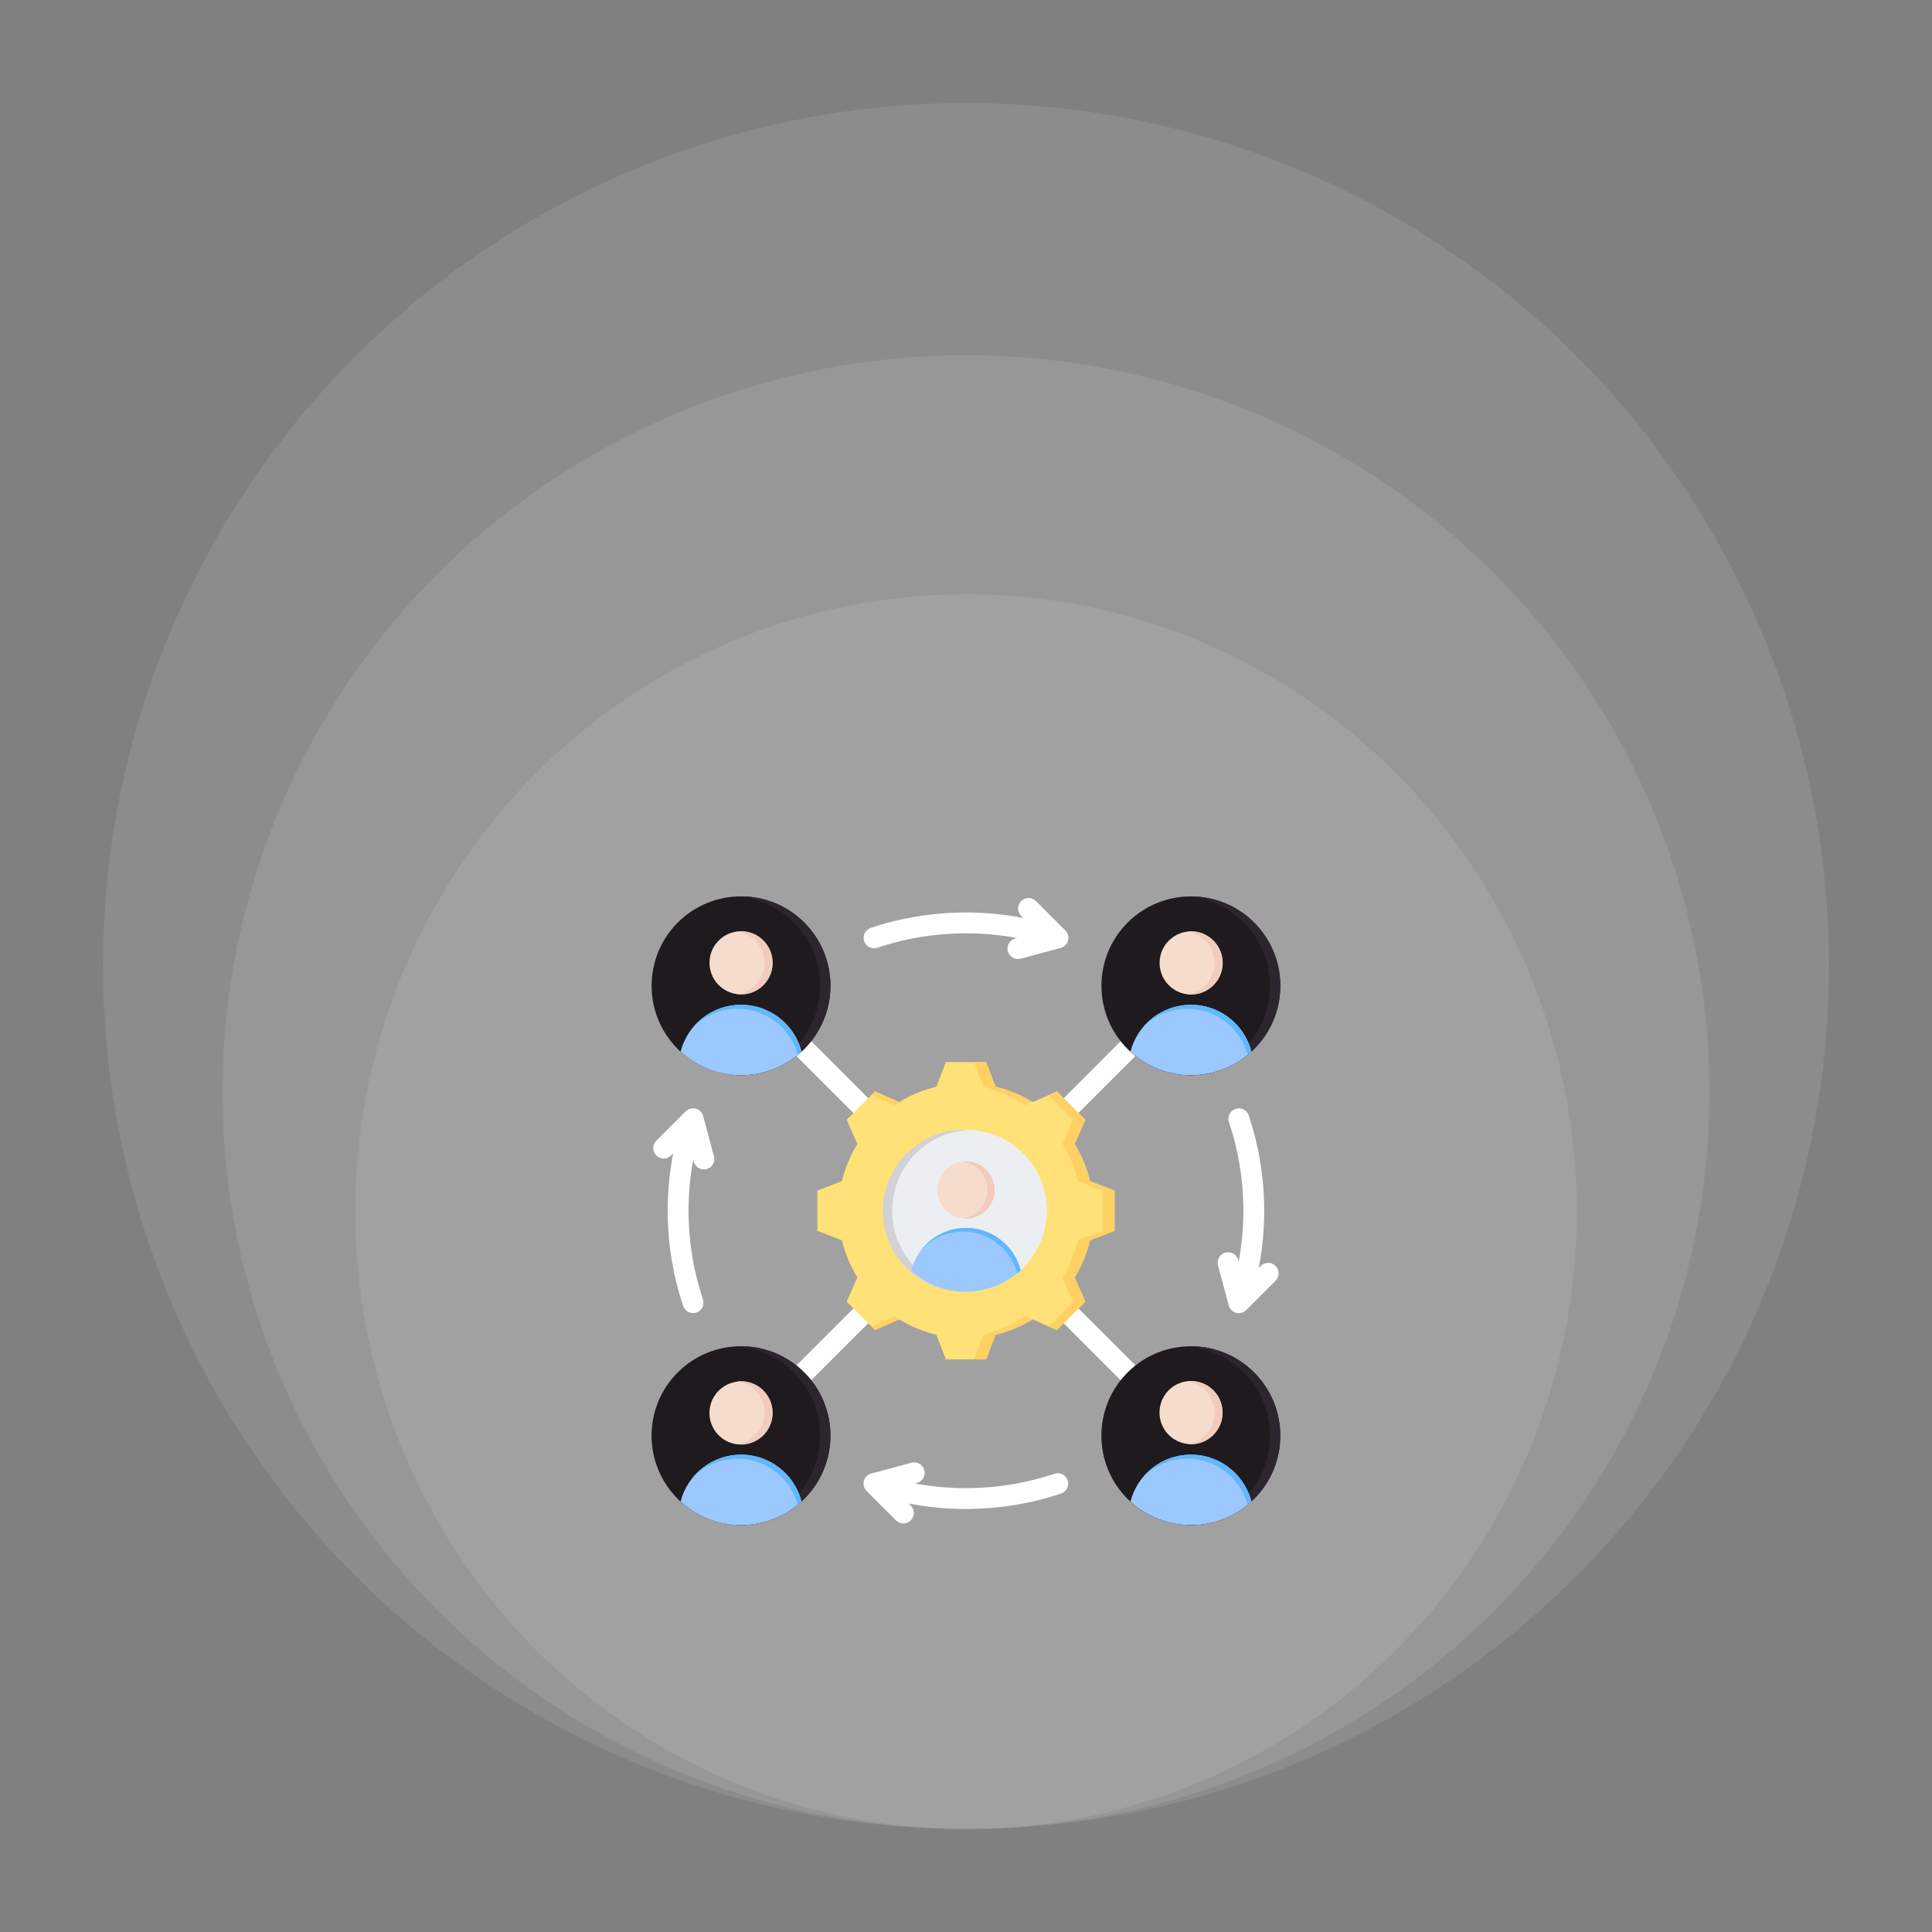
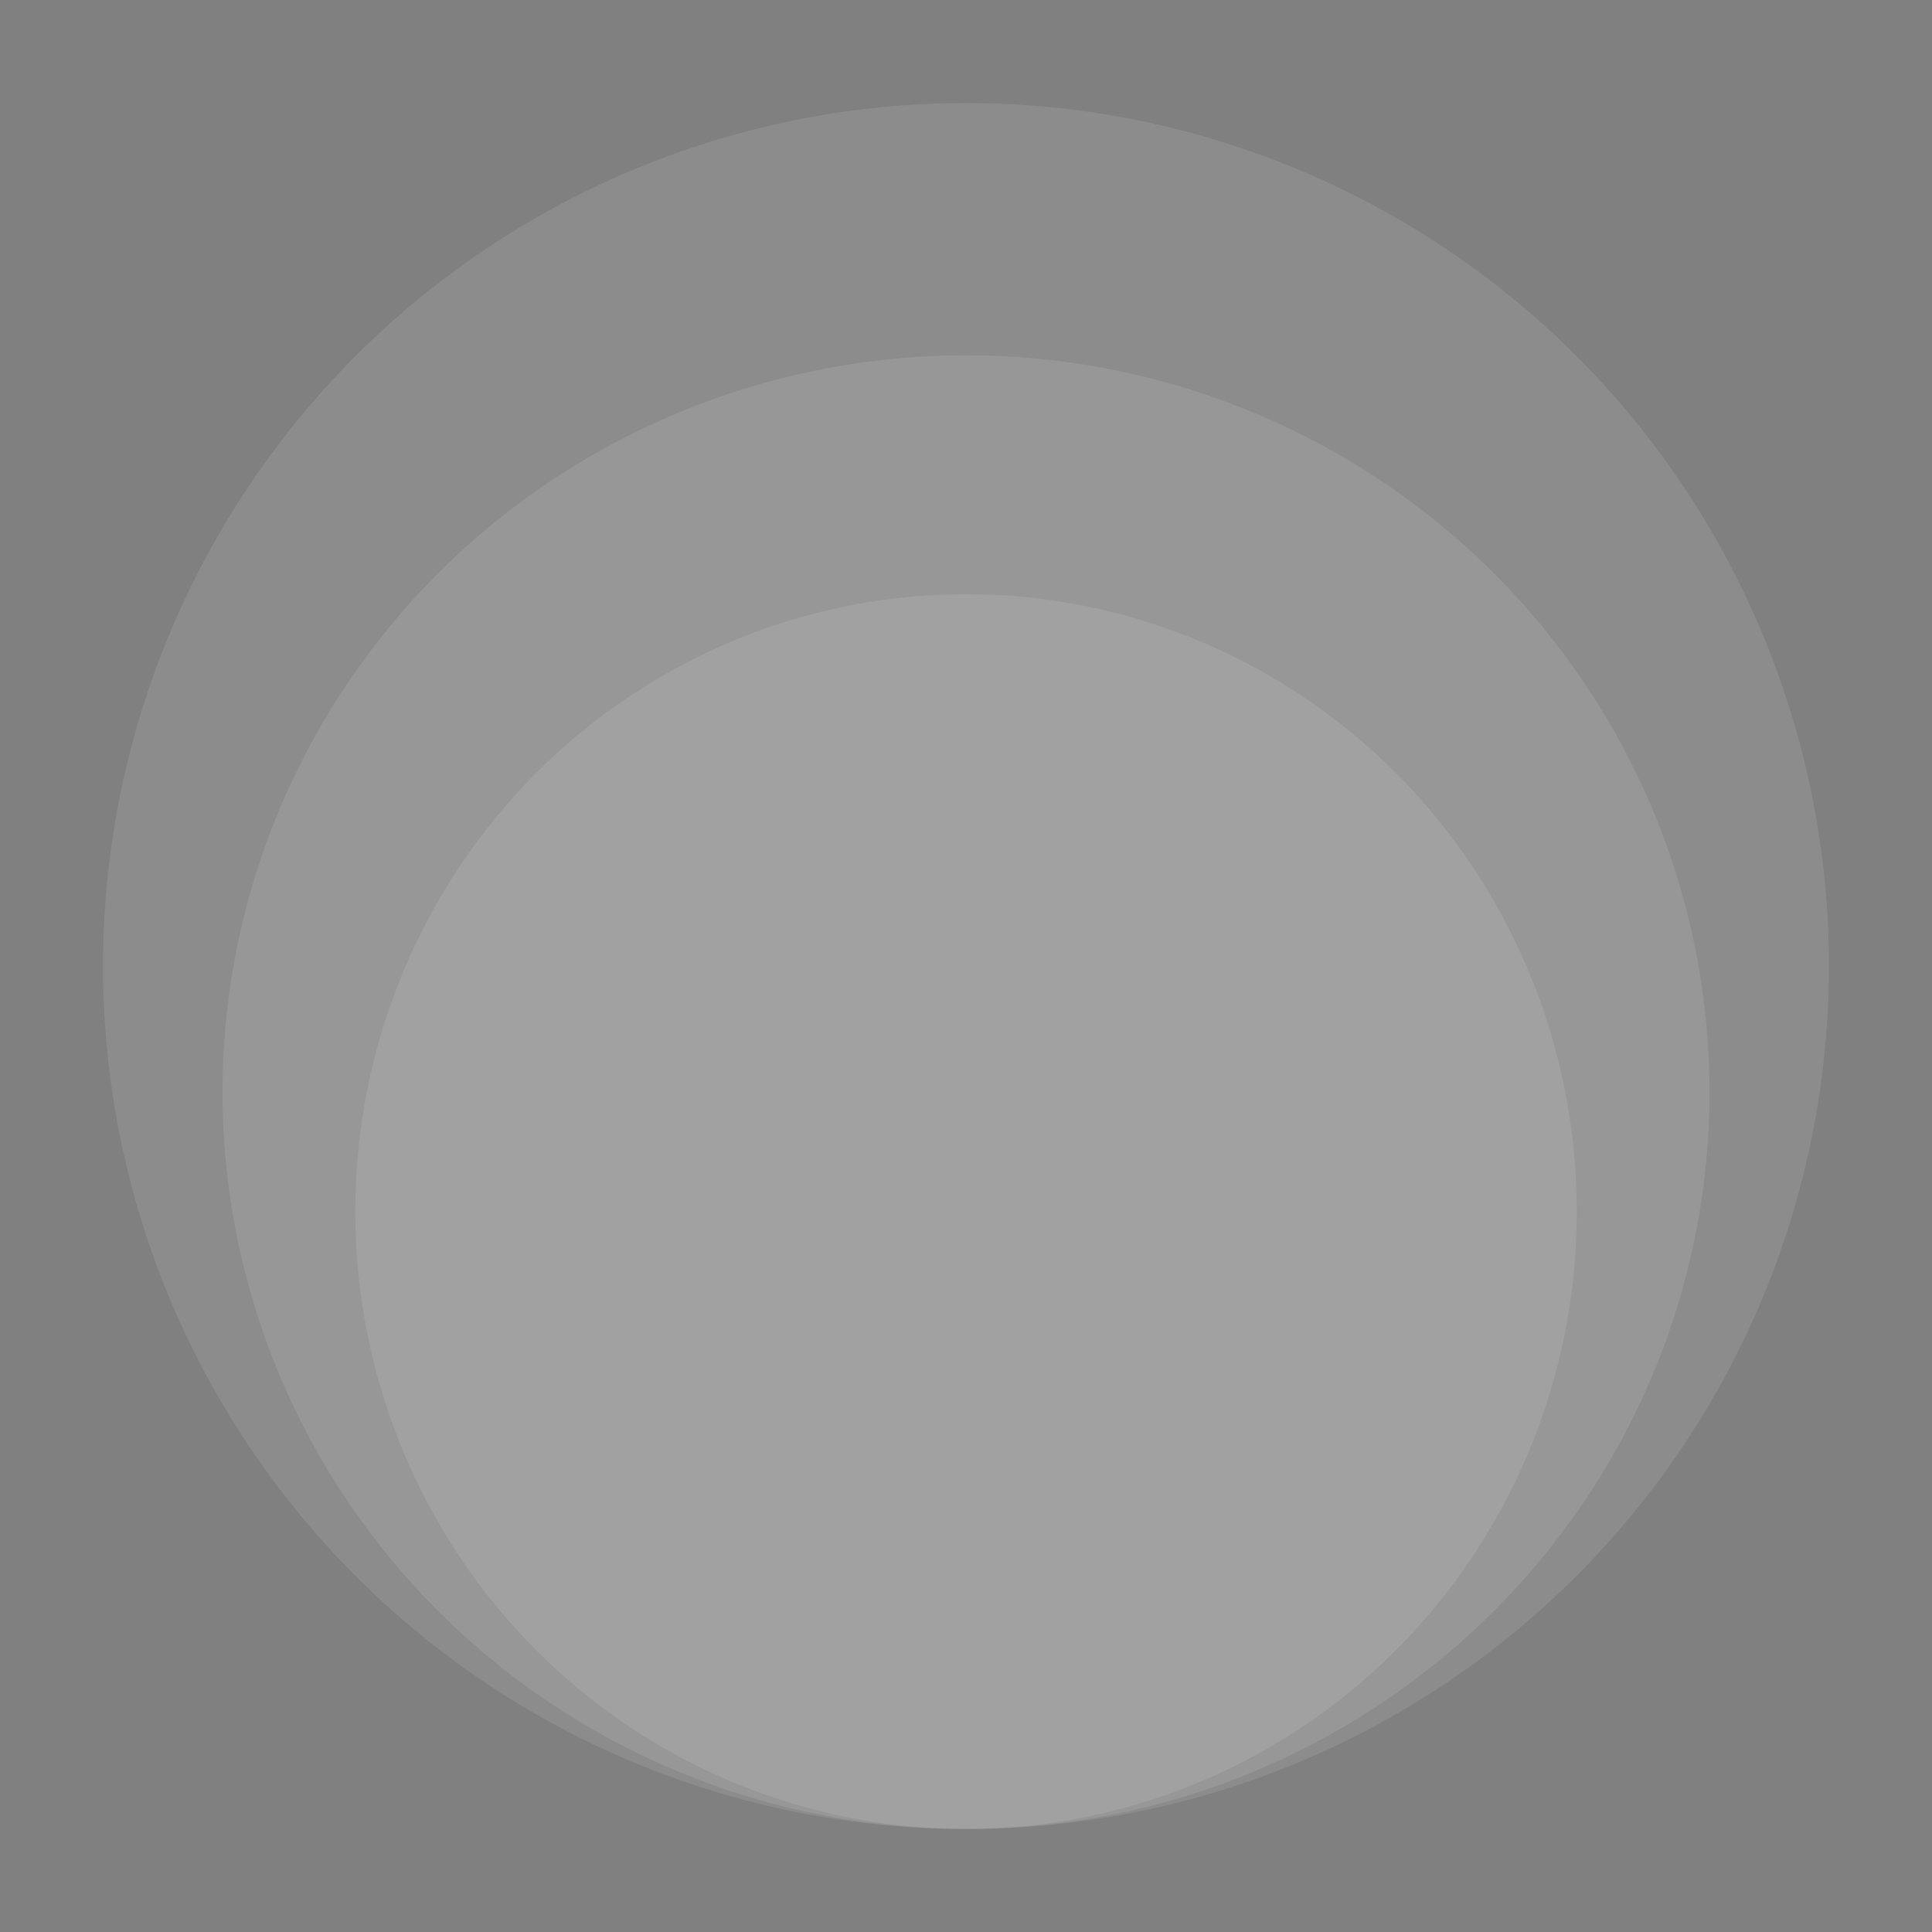
<svg xmlns="http://www.w3.org/2000/svg" width="150" height="150" viewBox="0 0 150 150" fill="none">
  <rect x="0" y="0" width="150" height="150" fill="#808080" stroke="none" />
  <ellipse cx="75.002" cy="94.067" rx="47.416" ry="47.931" fill="white" fill-opacity="0.1" />
  <ellipse cx="75.001" cy="84.794" rx="57.723" ry="57.208" fill="white" fill-opacity="0.1" />
  <ellipse cx="75" cy="75" rx="67" ry="67" fill="white" fill-opacity="0.1" />
  <g clip-path="url(#clip0_130_1028)">
    <path fill-rule="evenodd" clip-rule="evenodd" d="M67.406 85.261C67.555 85.414 67.637 85.619 67.635 85.833C67.634 86.046 67.549 86.25 67.398 86.401C67.247 86.552 67.043 86.638 66.829 86.639C66.616 86.641 66.41 86.558 66.257 86.41L61.843 81.996C61.768 81.921 61.708 81.831 61.667 81.733C61.627 81.634 61.605 81.528 61.605 81.422C61.605 81.315 61.627 81.209 61.667 81.111C61.708 81.012 61.768 80.923 61.843 80.847C61.919 80.772 62.008 80.712 62.107 80.671C62.206 80.63 62.311 80.609 62.418 80.609C62.525 80.609 62.63 80.63 62.729 80.671C62.827 80.712 62.917 80.772 62.992 80.847L67.406 85.261ZM83.736 86.41C83.661 86.485 83.571 86.545 83.473 86.586C83.374 86.626 83.269 86.648 83.162 86.648C83.055 86.648 82.95 86.626 82.851 86.586C82.752 86.545 82.663 86.485 82.588 86.41C82.512 86.334 82.452 86.245 82.411 86.146C82.371 86.047 82.35 85.942 82.35 85.835C82.35 85.728 82.371 85.623 82.411 85.524C82.452 85.426 82.512 85.336 82.588 85.261L87.002 80.846C87.078 80.771 87.167 80.711 87.266 80.67C87.364 80.629 87.47 80.608 87.576 80.608C87.683 80.608 87.789 80.629 87.887 80.67C87.986 80.711 88.076 80.771 88.151 80.846C88.226 80.921 88.286 81.011 88.327 81.11C88.368 81.208 88.389 81.314 88.389 81.421C88.389 81.527 88.368 81.633 88.327 81.731C88.286 81.83 88.226 81.919 88.151 81.995L83.736 86.41ZM82.588 102.74C82.512 102.665 82.452 102.575 82.411 102.476C82.371 102.378 82.35 102.272 82.35 102.166C82.35 102.059 82.371 101.953 82.411 101.855C82.452 101.756 82.512 101.667 82.588 101.591C82.663 101.516 82.752 101.456 82.851 101.415C82.95 101.374 83.055 101.353 83.162 101.353C83.269 101.353 83.374 101.374 83.473 101.415C83.571 101.456 83.661 101.516 83.736 101.591L88.15 106.005C88.225 106.08 88.285 106.17 88.326 106.268C88.367 106.367 88.388 106.472 88.388 106.579C88.388 106.686 88.367 106.791 88.326 106.89C88.285 106.989 88.225 107.078 88.15 107.154C88.074 107.229 87.985 107.289 87.886 107.33C87.788 107.37 87.682 107.392 87.575 107.392C87.469 107.392 87.363 107.37 87.264 107.33C87.166 107.289 87.076 107.229 87.001 107.154L82.588 102.74ZM66.257 101.591C66.332 101.516 66.422 101.456 66.521 101.415C66.619 101.374 66.725 101.353 66.832 101.353C66.938 101.353 67.044 101.374 67.142 101.415C67.241 101.456 67.331 101.516 67.406 101.591C67.481 101.667 67.541 101.756 67.582 101.855C67.623 101.953 67.644 102.059 67.644 102.166C67.644 102.272 67.623 102.378 67.582 102.476C67.541 102.575 67.481 102.665 67.406 102.74L62.992 107.154C62.917 107.229 62.827 107.289 62.729 107.33C62.63 107.37 62.525 107.392 62.418 107.392C62.311 107.392 62.206 107.37 62.107 107.33C62.008 107.289 61.919 107.229 61.843 107.154C61.768 107.078 61.708 106.989 61.667 106.89C61.627 106.791 61.605 106.686 61.605 106.579C61.605 106.472 61.627 106.367 61.667 106.268C61.708 106.17 61.768 106.08 61.843 106.005L66.257 101.591ZM81.879 114.418C82.082 114.354 82.302 114.372 82.491 114.469C82.681 114.565 82.825 114.732 82.892 114.933C82.96 115.135 82.945 115.355 82.852 115.546C82.759 115.737 82.594 115.884 82.394 115.955C80.097 116.728 77.681 117.129 75.259 117.156C73.68 117.174 72.103 117.033 70.553 116.734L70.711 116.892C70.786 116.967 70.846 117.057 70.887 117.155C70.928 117.254 70.949 117.359 70.949 117.466C70.949 117.573 70.928 117.678 70.887 117.777C70.846 117.875 70.786 117.965 70.711 118.04C70.635 118.116 70.546 118.176 70.447 118.217C70.349 118.257 70.243 118.278 70.136 118.278C70.03 118.278 69.924 118.257 69.825 118.217C69.727 118.176 69.637 118.116 69.562 118.04L67.282 115.761C67.179 115.658 67.106 115.528 67.07 115.387C67.033 115.245 67.036 115.097 67.078 114.957C67.119 114.816 67.197 114.69 67.304 114.591C67.412 114.491 67.543 114.423 67.686 114.392L70.761 113.568C70.865 113.539 70.973 113.531 71.079 113.544C71.186 113.557 71.289 113.591 71.383 113.644C71.476 113.698 71.558 113.769 71.624 113.854C71.689 113.939 71.737 114.036 71.765 114.14C71.793 114.244 71.799 114.352 71.785 114.459C71.771 114.565 71.735 114.668 71.681 114.76C71.626 114.853 71.554 114.934 71.468 114.998C71.382 115.063 71.284 115.11 71.18 115.136L71.035 115.175C72.423 115.432 73.834 115.554 75.246 115.538C77.494 115.512 79.74 115.139 81.879 114.418ZM54.579 100.884C54.646 101.087 54.63 101.309 54.534 101.501C54.438 101.692 54.27 101.838 54.067 101.906C53.864 101.974 53.642 101.959 53.45 101.864C53.258 101.768 53.111 101.601 53.043 101.398C52.261 99.077 51.86 96.636 51.84 94.19C51.827 92.635 51.969 91.082 52.264 89.555L52.106 89.714C52.03 89.79 51.941 89.85 51.842 89.891C51.743 89.931 51.638 89.952 51.531 89.952C51.425 89.952 51.319 89.931 51.22 89.891C51.122 89.85 51.032 89.79 50.957 89.714C50.881 89.639 50.821 89.549 50.781 89.451C50.74 89.352 50.719 89.247 50.719 89.14C50.719 89.033 50.74 88.928 50.781 88.829C50.821 88.73 50.881 88.641 50.957 88.566L53.236 86.286C53.34 86.183 53.469 86.109 53.61 86.073C53.752 86.037 53.901 86.04 54.041 86.081C54.181 86.123 54.307 86.201 54.406 86.308C54.506 86.415 54.574 86.547 54.605 86.69L55.429 89.765C55.458 89.868 55.466 89.976 55.453 90.083C55.44 90.19 55.406 90.293 55.353 90.386C55.3 90.48 55.228 90.561 55.143 90.627C55.058 90.693 54.961 90.741 54.857 90.769C54.753 90.796 54.645 90.803 54.539 90.789C54.432 90.774 54.33 90.739 54.237 90.684C54.144 90.63 54.063 90.558 53.999 90.472C53.934 90.386 53.887 90.288 53.861 90.184L53.821 90.034C53.568 91.4 53.447 92.788 53.458 94.177C53.477 96.451 53.85 98.722 54.579 100.884ZM68.113 73.583C67.91 73.65 67.688 73.634 67.496 73.538C67.305 73.442 67.159 73.274 67.091 73.071C67.023 72.868 67.038 72.645 67.133 72.454C67.229 72.261 67.396 72.115 67.599 72.046C69.899 71.272 72.318 70.871 74.742 70.844C76.319 70.827 77.893 70.968 79.441 71.267L79.283 71.109C79.208 71.034 79.148 70.945 79.107 70.846C79.066 70.747 79.045 70.642 79.045 70.535C79.045 70.428 79.066 70.323 79.107 70.224C79.148 70.126 79.208 70.036 79.283 69.961C79.358 69.885 79.448 69.825 79.547 69.784C79.645 69.744 79.751 69.723 79.858 69.723C79.964 69.723 80.07 69.744 80.168 69.784C80.267 69.825 80.356 69.885 80.432 69.961L82.711 72.24C82.815 72.343 82.888 72.473 82.924 72.614C82.96 72.756 82.957 72.904 82.916 73.044C82.875 73.185 82.796 73.311 82.689 73.41C82.582 73.51 82.45 73.578 82.307 73.609L79.233 74.433C79.026 74.485 78.806 74.454 78.623 74.346C78.439 74.238 78.304 74.062 78.249 73.856C78.194 73.649 78.223 73.43 78.328 73.245C78.434 73.059 78.608 72.923 78.814 72.865L78.959 72.826C77.573 72.569 76.165 72.448 74.755 72.463C72.504 72.488 70.255 72.861 68.113 73.583ZM95.415 87.118C95.347 86.914 95.363 86.692 95.459 86.501C95.555 86.309 95.723 86.163 95.926 86.095C96.13 86.027 96.352 86.042 96.544 86.138C96.736 86.233 96.882 86.4 96.951 86.603C97.705 88.842 98.105 91.194 98.15 93.554C98.181 95.194 98.041 96.834 97.73 98.445L97.888 98.287C97.963 98.211 98.052 98.151 98.151 98.111C98.25 98.07 98.355 98.049 98.462 98.049C98.569 98.049 98.674 98.07 98.773 98.111C98.871 98.151 98.961 98.211 99.036 98.287C99.112 98.362 99.172 98.452 99.213 98.55C99.253 98.649 99.274 98.754 99.274 98.861C99.274 98.968 99.253 99.073 99.213 99.172C99.172 99.271 99.112 99.36 99.036 99.436L96.757 101.715C96.654 101.818 96.524 101.892 96.383 101.928C96.241 101.964 96.093 101.961 95.953 101.92C95.812 101.879 95.686 101.8 95.587 101.693C95.487 101.586 95.419 101.454 95.388 101.311L94.564 98.236C94.512 98.029 94.543 97.81 94.651 97.626C94.759 97.442 94.935 97.308 95.141 97.253C95.347 97.198 95.567 97.226 95.752 97.332C95.938 97.438 96.074 97.612 96.132 97.817L96.171 97.964C96.439 96.518 96.559 95.049 96.531 93.579C96.489 91.389 96.117 89.203 95.415 87.118Z" fill="white" />
    <path d="M62.437 116.371C65.148 113.661 65.148 109.265 62.437 106.554C59.726 103.843 55.331 103.843 52.62 106.554C49.909 109.265 49.909 113.661 52.62 116.371C55.331 119.082 59.726 119.082 62.437 116.371Z" fill="#1E1A1E" />
    <path fill-rule="evenodd" clip-rule="evenodd" d="M57.535 104.523C61.369 104.523 64.477 107.631 64.477 111.465C64.477 115.299 61.369 118.407 57.535 118.407C57.4 118.407 57.266 118.403 57.133 118.395C60.779 118.187 63.672 115.164 63.672 111.465C63.672 107.766 60.779 104.744 57.133 104.535C57.267 104.528 57.401 104.524 57.535 104.523Z" fill="#2D252D" />
    <path d="M59.981 109.807C60.037 108.455 58.987 107.312 57.635 107.256C56.282 107.199 55.14 108.249 55.083 109.602C55.026 110.954 56.077 112.097 57.429 112.153C58.782 112.21 59.924 111.16 59.981 109.807Z" fill="#F6DCCD" />
    <path fill-rule="evenodd" clip-rule="evenodd" d="M57.533 107.234C58.887 107.234 59.984 108.332 59.984 109.685C59.984 111.039 58.887 112.136 57.533 112.136C57.428 112.136 57.324 112.13 57.223 112.117C58.43 111.964 59.363 110.934 59.363 109.685C59.363 108.437 58.43 107.407 57.223 107.254C57.326 107.241 57.429 107.234 57.533 107.234Z" fill="#F1CBBC" />
    <path fill-rule="evenodd" clip-rule="evenodd" d="M62.231 116.578C62.176 116.366 62.107 116.158 62.024 115.955C61.78 115.358 61.419 114.815 60.963 114.359C60.507 113.903 59.964 113.542 59.367 113.298C58.786 113.06 58.164 112.939 57.535 112.939C55.276 112.939 53.377 114.486 52.84 116.578C54.076 117.714 55.724 118.407 57.535 118.407C59.346 118.407 60.995 117.714 62.231 116.578Z" fill="#9BC9FF" />
    <path fill-rule="evenodd" clip-rule="evenodd" d="M62.228 116.578C62.173 116.366 62.105 116.158 62.022 115.955C61.777 115.358 61.416 114.815 60.96 114.359C60.504 113.903 59.962 113.542 59.365 113.298C58.783 113.06 58.161 112.939 57.532 112.939C56.003 112.939 54.638 113.648 53.75 114.755C54.633 113.83 55.878 113.254 57.257 113.254C57.886 113.253 58.508 113.375 59.089 113.612C59.686 113.857 60.229 114.218 60.685 114.674C61.141 115.13 61.502 115.672 61.746 116.269C61.821 116.453 61.885 116.64 61.937 116.832C62.036 116.75 62.133 116.666 62.228 116.578Z" fill="#60B7FF" />
    <path d="M62.441 81.444C65.152 78.733 65.152 74.338 62.441 71.627C59.73 68.916 55.334 68.916 52.623 71.627C49.913 74.338 49.913 78.733 52.623 81.444C55.334 84.155 59.73 84.155 62.441 81.444Z" fill="#1E1A1E" />
-     <path fill-rule="evenodd" clip-rule="evenodd" d="M57.535 69.594C61.369 69.594 64.477 72.702 64.477 76.535C64.477 80.369 61.369 83.477 57.535 83.477C57.4 83.477 57.266 83.473 57.133 83.466C60.779 83.257 63.672 80.234 63.672 76.535C63.672 72.837 60.779 69.814 57.133 69.606C57.267 69.598 57.401 69.594 57.535 69.594Z" fill="#2D252D" />
    <path d="M59.983 74.875C60.05 73.523 59.009 72.372 57.657 72.305C56.305 72.237 55.155 73.278 55.087 74.63C55.02 75.982 56.061 77.133 57.413 77.2C58.765 77.268 59.915 76.227 59.983 74.875Z" fill="#F6DCCD" />
    <path fill-rule="evenodd" clip-rule="evenodd" d="M57.533 72.303C58.887 72.303 59.984 73.4 59.984 74.754C59.984 76.107 58.887 77.204 57.533 77.204C57.428 77.204 57.324 77.198 57.223 77.185C58.43 77.032 59.363 76.002 59.363 74.754C59.363 73.505 58.43 72.475 57.223 72.322C57.326 72.309 57.429 72.303 57.533 72.303Z" fill="#F1CBBC" />
    <path fill-rule="evenodd" clip-rule="evenodd" d="M62.231 81.649C62.176 81.436 62.107 81.228 62.024 81.025C61.78 80.428 61.419 79.886 60.963 79.43C60.507 78.973 59.964 78.612 59.367 78.368C58.786 78.131 58.164 78.009 57.535 78.01C55.276 78.01 53.377 79.556 52.84 81.649C54.076 82.784 55.724 83.478 57.535 83.478C59.346 83.478 60.995 82.784 62.231 81.649Z" fill="#9BC9FF" />
    <path fill-rule="evenodd" clip-rule="evenodd" d="M62.228 81.649C62.173 81.436 62.105 81.228 62.022 81.025C61.777 80.428 61.416 79.886 60.96 79.43C60.504 78.973 59.962 78.612 59.365 78.368C58.783 78.131 58.161 78.009 57.532 78.01C56.003 78.01 54.638 78.719 53.75 79.826C54.633 78.901 55.878 78.324 57.257 78.324C57.886 78.323 58.508 78.445 59.089 78.683C59.686 78.927 60.229 79.288 60.685 79.744C61.141 80.2 61.502 80.743 61.746 81.34C61.821 81.523 61.885 81.711 61.937 81.902C62.036 81.82 62.133 81.736 62.228 81.649Z" fill="#60B7FF" />
    <path d="M97.362 116.375C100.073 113.664 100.073 109.269 97.362 106.558C94.652 103.847 90.256 103.847 87.545 106.558C84.834 109.269 84.834 113.664 87.545 116.375C90.256 119.086 94.652 119.086 97.362 116.375Z" fill="#1E1A1E" />
    <path fill-rule="evenodd" clip-rule="evenodd" d="M92.465 104.523C96.299 104.523 99.407 107.631 99.407 111.465C99.407 115.299 96.299 118.407 92.465 118.407C92.33 118.407 92.196 118.403 92.062 118.395C95.709 118.187 98.602 115.164 98.602 111.465C98.602 107.766 95.709 104.744 92.062 104.535C92.197 104.528 92.331 104.524 92.465 104.523Z" fill="#2D252D" />
    <path d="M94.921 109.793C94.988 108.441 93.947 107.29 92.595 107.222C91.243 107.155 90.092 108.196 90.025 109.548C89.957 110.9 90.998 112.051 92.35 112.118C93.702 112.186 94.853 111.145 94.921 109.793Z" fill="#F6DCCD" />
    <path fill-rule="evenodd" clip-rule="evenodd" d="M92.463 107.234C93.817 107.234 94.914 108.332 94.914 109.685C94.914 111.039 93.817 112.136 92.463 112.136C92.358 112.136 92.254 112.13 92.152 112.117C93.359 111.964 94.293 110.934 94.293 109.685C94.293 108.437 93.359 107.407 92.152 107.254C92.255 107.241 92.359 107.234 92.463 107.234Z" fill="#F1CBBC" />
    <path fill-rule="evenodd" clip-rule="evenodd" d="M97.161 116.578C97.106 116.366 97.037 116.158 96.954 115.955C96.71 115.358 96.349 114.815 95.893 114.359C95.436 113.903 94.894 113.542 94.297 113.298C93.716 113.06 93.093 112.939 92.465 112.939C90.205 112.939 88.307 114.486 87.769 116.578C89.005 117.714 90.654 118.407 92.465 118.407C94.276 118.407 95.925 117.714 97.161 116.578Z" fill="#9BC9FF" />
    <path fill-rule="evenodd" clip-rule="evenodd" d="M97.158 116.578C97.103 116.366 97.034 116.158 96.951 115.955C96.707 115.358 96.346 114.815 95.89 114.359C95.433 113.903 94.891 113.542 94.294 113.298C93.713 113.06 93.09 112.939 92.462 112.939C90.932 112.939 89.568 113.648 88.68 114.755C89.562 113.83 90.807 113.254 92.187 113.254C92.815 113.253 93.438 113.375 94.019 113.612C94.616 113.857 95.158 114.218 95.615 114.674C96.071 115.13 96.431 115.672 96.676 116.269C96.751 116.453 96.814 116.64 96.866 116.832C96.966 116.75 97.063 116.665 97.158 116.578Z" fill="#60B7FF" />
-     <path d="M97.366 81.448C100.077 78.737 100.077 74.341 97.366 71.63C94.656 68.919 90.26 68.919 87.549 71.63C84.838 74.341 84.838 78.737 87.549 81.448C90.26 84.159 94.656 84.159 97.366 81.448Z" fill="#1E1A1E" />
+     <path d="M97.366 81.448C100.077 78.737 100.077 74.341 97.366 71.63C94.656 68.919 90.26 68.919 87.549 71.63C84.838 74.341 84.838 78.737 87.549 81.448C90.26 84.159 94.656 84.159 97.366 81.448" fill="#1E1A1E" />
    <path fill-rule="evenodd" clip-rule="evenodd" d="M92.465 69.594C96.299 69.594 99.407 72.702 99.407 76.535C99.407 80.369 96.299 83.477 92.465 83.477C92.33 83.477 92.196 83.473 92.062 83.466C95.709 83.257 98.602 80.234 98.602 76.535C98.602 72.837 95.709 69.814 92.062 69.606C92.197 69.598 92.331 69.594 92.465 69.594Z" fill="#2D252D" />
    <path d="M94.93 74.866C94.987 73.513 93.936 72.371 92.584 72.314C91.231 72.258 90.089 73.308 90.032 74.66C89.976 76.013 91.026 77.155 92.379 77.212C93.731 77.269 94.873 76.218 94.93 74.866Z" fill="#F6DCCD" />
    <path fill-rule="evenodd" clip-rule="evenodd" d="M92.463 72.303C93.817 72.303 94.914 73.4 94.914 74.754C94.914 76.107 93.817 77.204 92.463 77.204C92.358 77.204 92.254 77.198 92.152 77.185C93.359 77.032 94.293 76.002 94.293 74.754C94.293 73.505 93.359 72.475 92.152 72.322C92.255 72.309 92.359 72.303 92.463 72.303Z" fill="#F1CBBC" />
    <path fill-rule="evenodd" clip-rule="evenodd" d="M97.161 81.649C97.106 81.436 97.037 81.228 96.954 81.025C96.71 80.428 96.349 79.886 95.893 79.43C95.436 78.973 94.894 78.612 94.297 78.368C93.716 78.131 93.093 78.009 92.465 78.01C90.205 78.01 88.307 79.556 87.769 81.649C89.005 82.784 90.654 83.478 92.465 83.478C94.276 83.478 95.925 82.784 97.161 81.649Z" fill="#9BC9FF" />
    <path fill-rule="evenodd" clip-rule="evenodd" d="M97.158 81.649C97.103 81.436 97.034 81.228 96.951 81.025C96.707 80.428 96.346 79.886 95.89 79.43C95.433 78.973 94.891 78.612 94.294 78.368C93.713 78.131 93.09 78.009 92.462 78.01C90.932 78.01 89.568 78.719 88.68 79.826C89.562 78.901 90.807 78.324 92.187 78.324C92.815 78.323 93.438 78.445 94.019 78.683C94.616 78.927 95.158 79.288 95.615 79.744C96.071 80.2 96.431 80.743 96.676 81.34C96.751 81.523 96.814 81.711 96.866 81.902C96.966 81.82 97.063 81.736 97.158 81.649Z" fill="#60B7FF" />
    <path fill-rule="evenodd" clip-rule="evenodd" d="M77.297 84.372C78.316 84.615 79.29 85.018 80.182 85.568L82.056 84.735L84.265 86.944L83.433 88.818C83.983 89.71 84.386 90.684 84.629 91.703L86.541 92.439V95.563L84.628 96.299C84.386 97.318 83.982 98.292 83.433 99.184L84.265 101.058L82.056 103.267L80.182 102.435C79.29 102.985 78.316 103.388 77.297 103.631L76.561 105.543H73.437L72.701 103.631C71.682 103.388 70.708 102.984 69.817 102.435L67.942 103.267L65.733 101.058L66.565 99.184C66.016 98.293 65.612 97.319 65.369 96.299L63.457 95.563V92.439L65.37 91.703C65.612 90.684 66.016 89.71 66.566 88.818L65.733 86.944L67.942 84.735L69.817 85.567C70.708 85.018 71.682 84.614 72.701 84.372L73.437 82.459H76.561L77.297 84.372Z" fill="#FFE177" />
    <path fill-rule="evenodd" clip-rule="evenodd" d="M69.815 102.435L67.941 103.267L67.652 102.979L69.41 102.198C69.543 102.28 69.678 102.359 69.815 102.435ZM77.296 84.372C78.315 84.614 79.289 85.018 80.18 85.567L79.648 85.804C78.756 85.255 77.377 84.614 76.358 84.372L75.621 82.459H76.56L77.296 84.372ZM80.181 102.435C79.289 102.984 78.315 103.388 77.296 103.631L76.56 105.543H75.621L76.358 103.631C77.377 103.388 78.756 102.748 79.648 102.198L80.181 102.435ZM67.652 85.024L67.941 84.735L69.815 85.567C69.678 85.643 69.543 85.722 69.41 85.804L67.652 85.024ZM81.405 85.024L82.055 84.735L84.264 86.944L83.432 88.818C83.981 89.71 84.385 90.684 84.628 91.703L86.54 92.439V95.563L84.627 96.299C84.385 97.318 83.981 98.292 83.431 99.184L84.264 101.058L82.055 103.267L81.405 102.979L83.326 101.058L82.493 99.184C83.043 98.292 83.446 97.318 83.689 96.299L85.602 95.563V92.439L83.689 91.703C83.447 90.684 83.043 89.71 82.493 88.818L83.326 86.944L81.405 85.024Z" fill="#FFD064" />
    <path d="M79.436 98.444C81.89 95.99 81.89 92.01 79.436 89.556C76.982 87.102 73.003 87.102 70.549 89.556C68.095 92.01 68.095 95.99 70.549 98.444C73.003 100.898 76.982 100.898 79.436 98.444Z" fill="#ECEFF1" />
    <path fill-rule="evenodd" clip-rule="evenodd" d="M74.823 87.717C71.353 87.717 68.539 90.53 68.539 94.001C68.539 97.472 71.353 100.285 74.823 100.285C74.945 100.285 75.067 100.281 75.187 100.274C71.886 100.086 69.267 97.349 69.267 94.001C69.267 90.653 71.886 87.916 75.187 87.728C75.066 87.72 74.945 87.717 74.823 87.717Z" fill="#D1D1D6" />
    <path d="M75 94.608C76.225 94.608 77.219 93.614 77.219 92.389C77.219 91.163 76.225 90.17 75 90.17C73.775 90.17 72.781 91.163 72.781 92.389C72.781 93.614 73.775 94.608 75 94.608Z" fill="#F6DCCD" />
    <path fill-rule="evenodd" clip-rule="evenodd" d="M75 90.17C76.225 90.17 77.219 91.163 77.219 92.389C77.219 93.614 76.225 94.607 75 94.607C74.905 94.607 74.811 94.601 74.719 94.59C75.811 94.451 76.656 93.519 76.656 92.389C76.656 91.259 75.811 90.326 74.719 90.188C74.812 90.176 74.906 90.17 75 90.17Z" fill="#F1CBBC" />
    <path fill-rule="evenodd" clip-rule="evenodd" d="M79.248 98.63C79.198 98.438 79.136 98.249 79.061 98.065C78.839 97.525 78.513 97.034 78.1 96.621C77.687 96.208 77.196 95.882 76.655 95.66C76.129 95.445 75.566 95.335 74.997 95.336C72.951 95.336 71.232 96.736 70.746 98.63C71.865 99.658 73.358 100.286 74.997 100.286C76.636 100.286 78.129 99.658 79.248 98.63Z" fill="#9BC9FF" />
    <path fill-rule="evenodd" clip-rule="evenodd" d="M79.249 98.63C79.2 98.438 79.137 98.249 79.062 98.065C78.841 97.525 78.514 97.034 78.101 96.621C77.688 96.208 77.197 95.882 76.657 95.66C76.13 95.445 75.567 95.335 74.998 95.336C73.613 95.336 72.378 95.978 71.574 96.98C72.373 96.142 73.5 95.621 74.749 95.621C75.318 95.62 75.881 95.73 76.408 95.945C76.948 96.166 77.439 96.493 77.852 96.906C78.265 97.319 78.592 97.81 78.813 98.35C78.881 98.516 78.938 98.686 78.985 98.859C79.075 98.785 79.163 98.709 79.249 98.63Z" fill="#60B7FF" />
  </g>
  <defs>
    <clipPath id="clip0_130_1028">
-       <rect width="52" height="52" fill="white" transform="translate(49 68)" />
-     </clipPath>
+       </clipPath>
  </defs>
</svg>